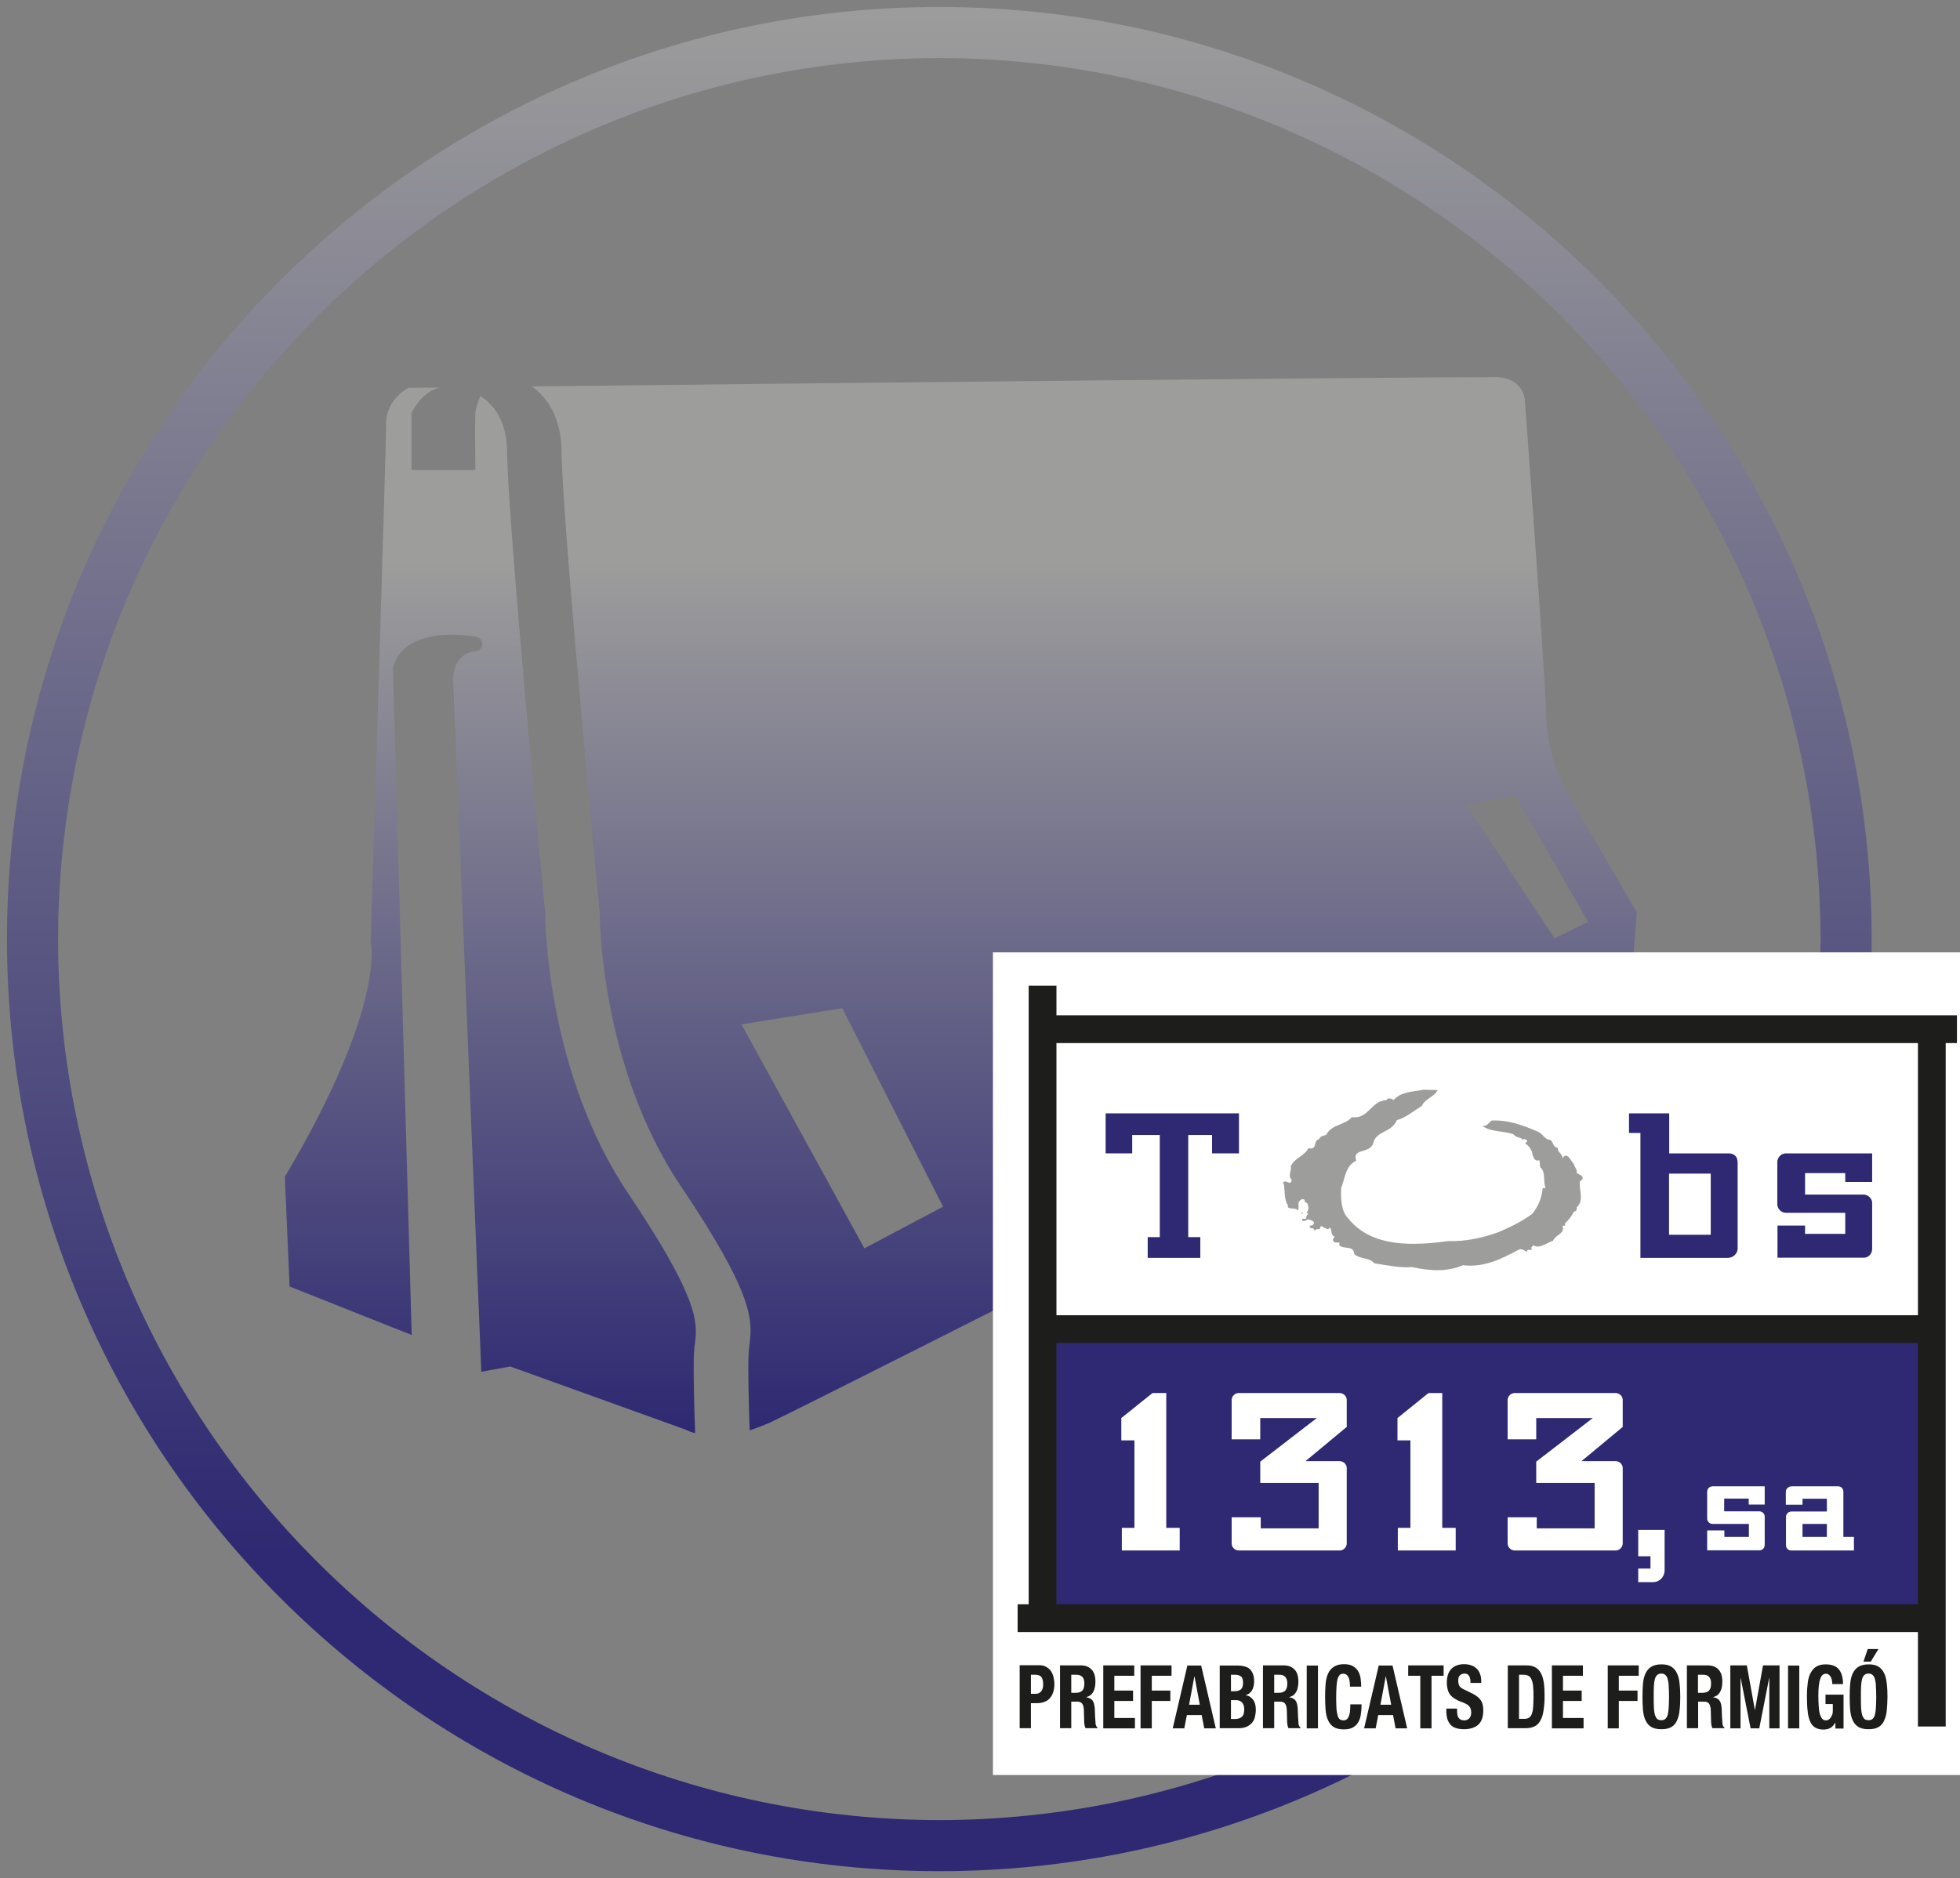
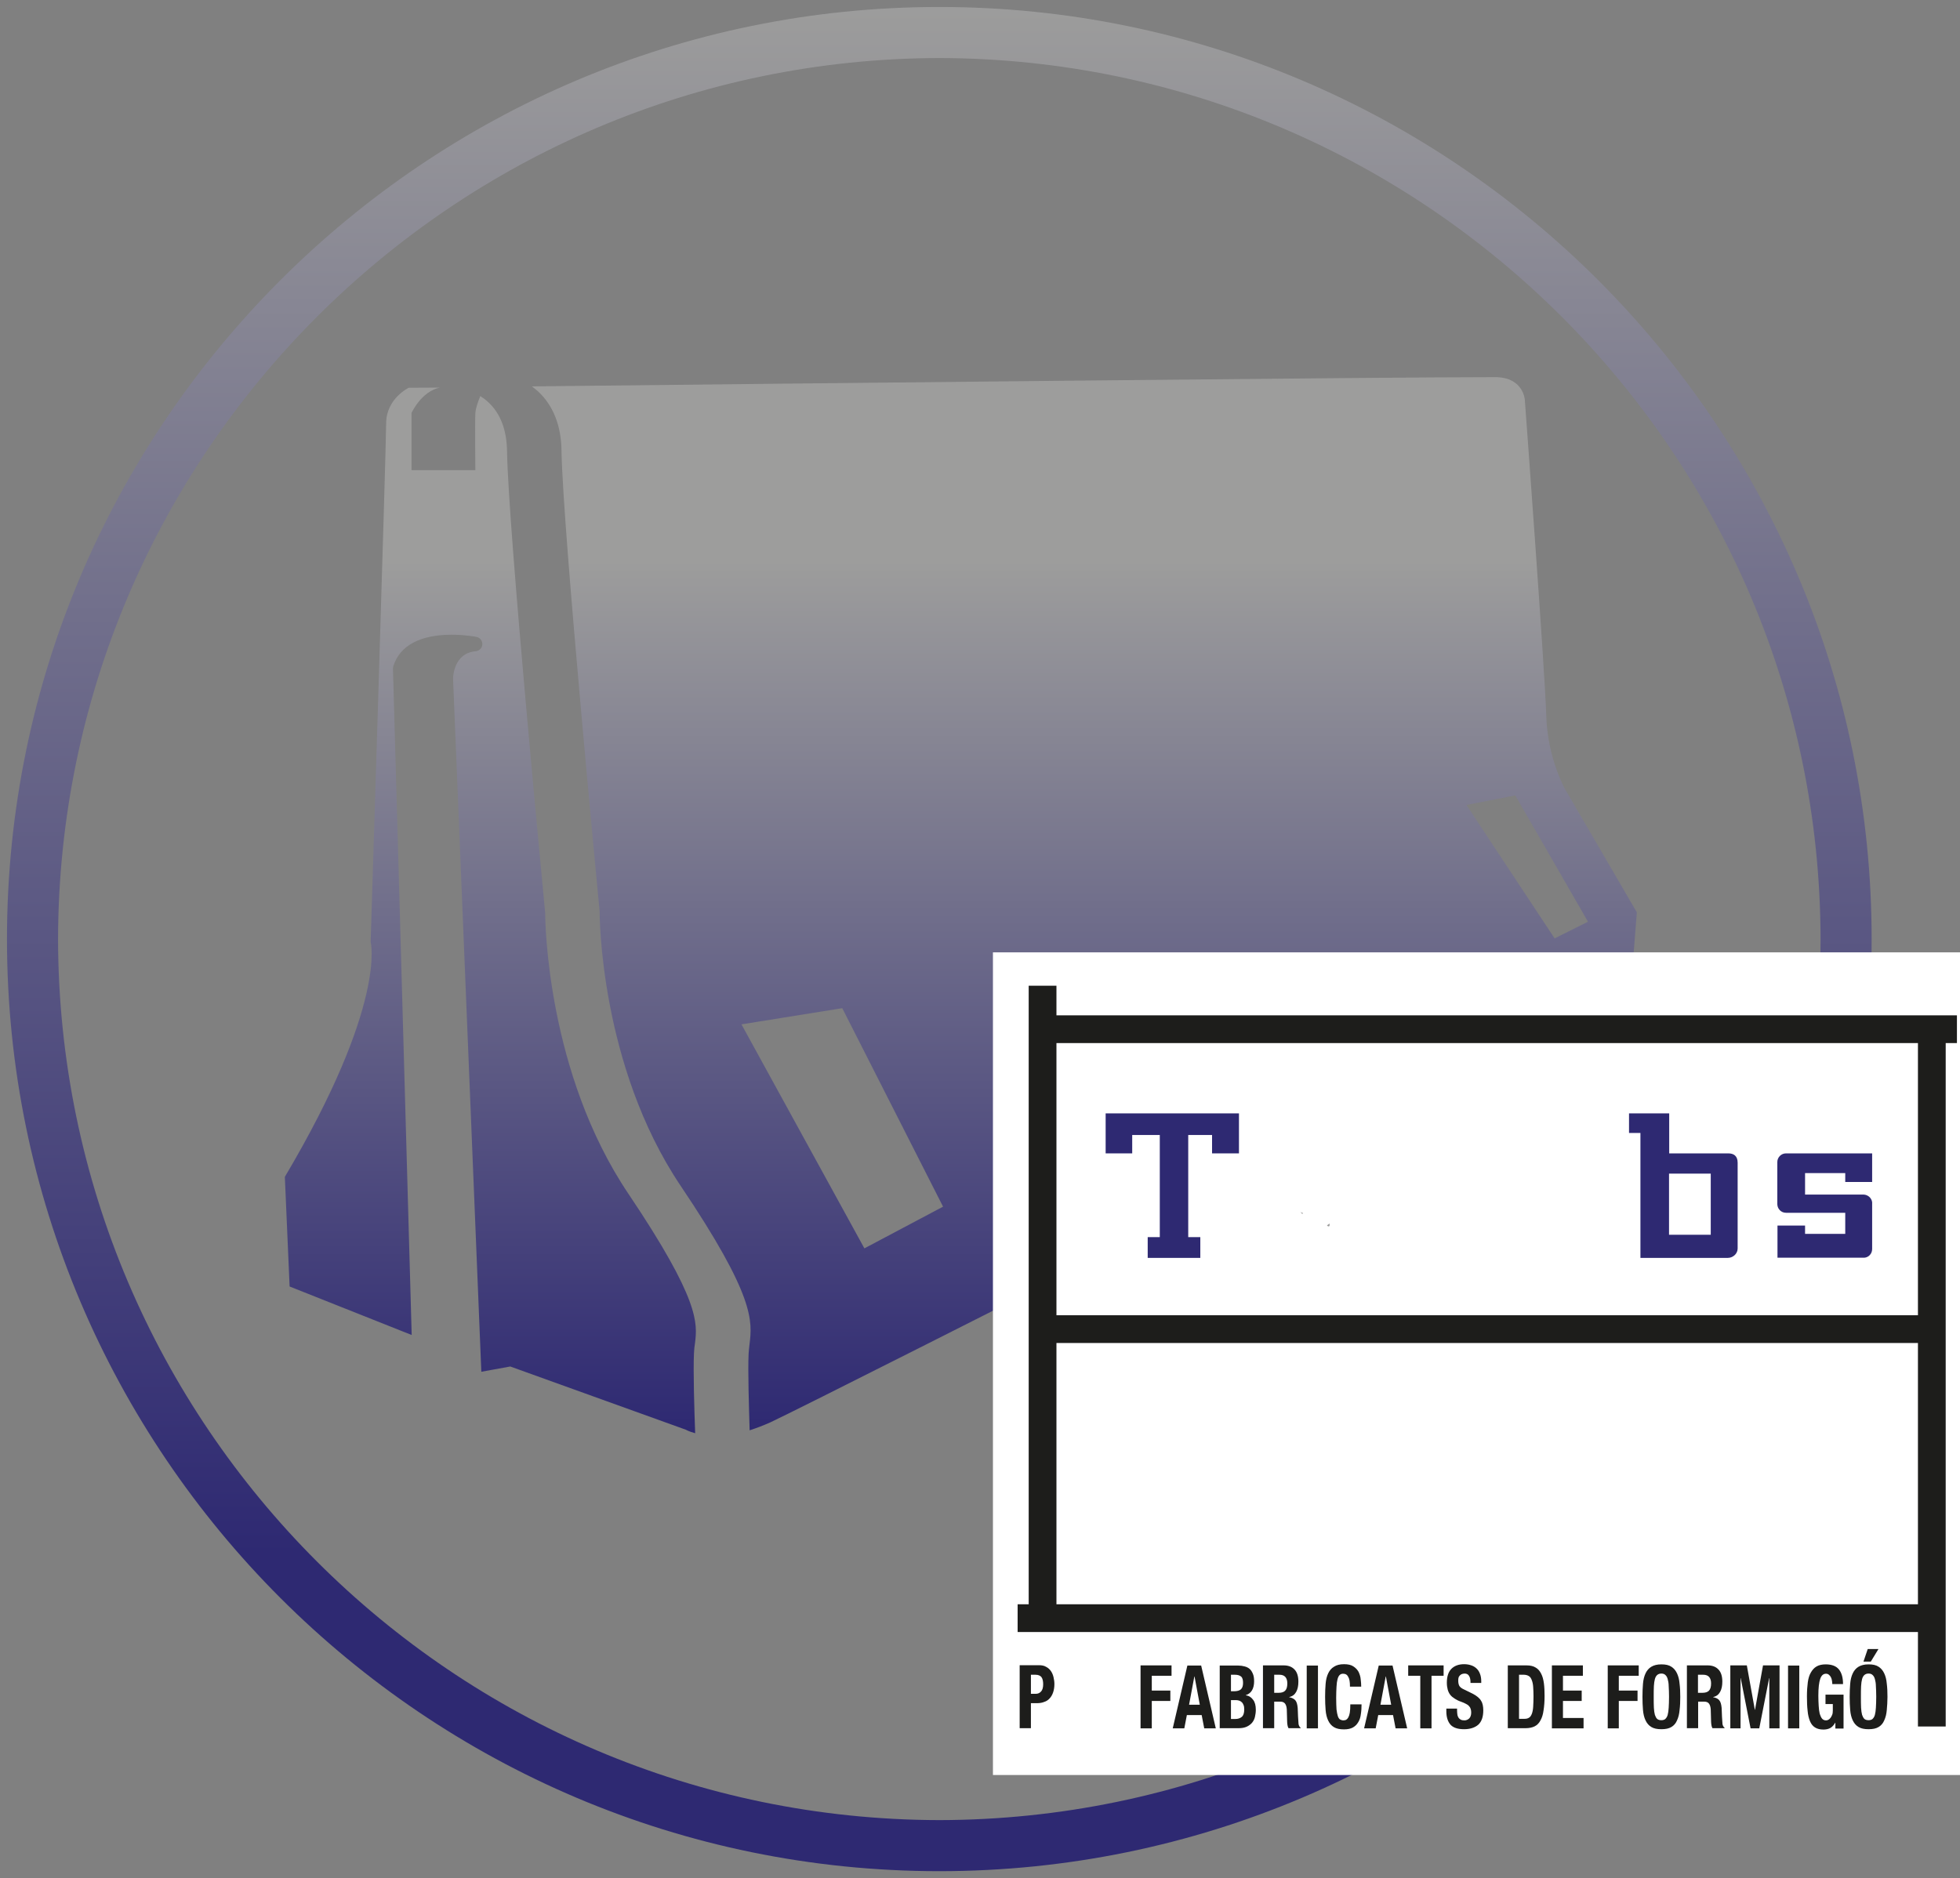
<svg xmlns="http://www.w3.org/2000/svg" xmlns:xlink="http://www.w3.org/1999/xlink" id="Capa_1" x="0px" y="0px" viewBox="0 0 115.12 110.34" style="enable-background:new 0 0 115.12 110.34;" xml:space="preserve">
  <rect x="0" y="0" width="115.12" height="110.34" fill="#808080" stroke="none" />
  <style type="text/css">			.st0{clip-path:url(#SVGID_00000175300160121913779190000004709363444537696925_);fill:url(#SVGID_00000165218408060460748030000014726891337947530661_);}			.st1{clip-path:url(#SVGID_00000113326602144091020340000016978620839979383187_);fill:url(#SVGID_00000151530498324941867660000016267578568327675826_);}	.st2{fill:#FFFFFF;}	.st3{fill:#2E2972;}	.st4{fill:none;stroke:#2E2972;stroke-width:0.034;stroke-miterlimit:3.864;}	.st5{clip-path:url(#SVGID_00000059291411915810157670000006167367920174722472_);fill:#2E2972;}	.st6{clip-path:url(#SVGID_00000080914268654214050970000005598955462540308153_);fill:#FFFFFF;}	.st7{clip-path:url(#SVGID_00000003823788612896678890000016208508601074465668_);fill:#FFFFFF;}	.st8{clip-path:url(#SVGID_00000003823788612896678890000016208508601074465668_);fill:#1D1D1B;}	.st9{fill:#1D1D1B;}	.st10{clip-path:url(#SVGID_00000080906628697732368550000016292946579454065844_);fill:#1D1D1B;}	.st11{clip-path:url(#SVGID_00000123438947045872929870000000973946971353763248_);fill:#1D1D1B;}	.st12{clip-path:url(#SVGID_00000138538186845566317260000005436523219127676045_);fill:#1D1D1B;}	.st13{clip-path:url(#SVGID_00000107547750540400853300000013651385667081541818_);fill:#1D1D1B;}	.st14{clip-path:url(#SVGID_00000176019120029323623830000002524072076302085259_);fill:#1D1D1B;}	.st15{clip-path:url(#SVGID_00000015342901979432000390000009063170404420648634_);fill:#9D9D9C;}	.st16{fill:#9D9D9C;}	.st17{clip-path:url(#SVGID_00000067936740938906239720000010436084043882674357_);fill:#9D9D9C;}</style>
  <g>
    <g>
      <defs>
        <path id="SVGID_1_" d="M24.01,22.78c0,0-1.33,0.63-1.33,2.1c0,1.47-0.91,30.46-0.91,30.46s0.98,3.64-5.04,13.8l0.28,6.44    l7.17,2.85l-1.1-39.15c0-0.05,0.01-0.09,0.02-0.14c0.38-1.21,1.57-1.85,3.43-1.85c0.8,0,1.43,0.12,1.46,0.13    c0.21,0.04,0.35,0.23,0.34,0.44c-0.01,0.21-0.18,0.38-0.39,0.4c-1.31,0.11-1.33,1.55-1.33,1.61l1.66,40.72l1.7-0.31l10.3,3.71    c0,0,0.19,0.11,0.56,0.21c-0.05-1.36-0.12-3.64-0.07-4.71c0.01-0.21,0.03-0.4,0.06-0.58c0.14-1.17,0.3-2.51-3.9-8.76    c-4.8-7.12-4.9-16.01-4.9-16.53c-0.11-1.17-2.17-22.56-2.24-27.12c-0.02-1.25-0.39-2.22-1.11-2.88c-0.15-0.14-0.3-0.25-0.46-0.35    c-0.13,0.32-0.27,0.7-0.29,0.99c-0.03,0.56,0,3.36,0,3.36h-3.75v-3.36c0,0,0.57-1.26,1.66-1.49    C24.66,22.78,24.01,22.78,24.01,22.78 M61.83,70.12l5.39-2.38v3.85l-5.39,2.45V70.12z M43.55,60.18l5.92-0.95l5.92,11.66    l-4.62,2.45L43.55,60.18z M84.66,59.8l3.99-1.76v2.85l-3.99,1.81V59.8z M86.13,47.29L89,46.73l4.27,7.42l-1.96,0.98L86.13,47.29z     M31.24,22.7c0.12,0.09,0.24,0.19,0.36,0.29c0.89,0.83,1.36,2,1.38,3.49c0.07,4.55,2.22,26.84,2.24,27.07l0,0.02v0.02    c0,0.09-0.01,8.99,4.76,16.08c4.38,6.51,4.21,7.94,4.04,9.33c-0.02,0.18-0.04,0.35-0.05,0.52c-0.05,0.99,0.02,3.15,0.06,4.51    c0.37-0.12,0.77-0.27,1.2-0.46c3.15-1.47,50.56-25.56,50.56-25.56l0.35-4.41l-4.2-7.21c0,0-1.05-1.82-1.12-4.34    c-0.07-2.52-1.26-18.56-1.26-18.56s-0.07-1.26-1.61-1.33c-0.07,0-0.29,0-0.63,0C82.07,22.15,46.71,22.53,31.24,22.7" />
      </defs>
      <clipPath id="SVGID_00000041978415117867379890000010100545193571402169_">
        <use xlink:href="#SVGID_1_" style="overflow:visible;" />
      </clipPath>
      <linearGradient id="SVGID_00000144309722528299535950000003118724349164586170_" gradientUnits="userSpaceOnUse" x1="-235.927" y1="351.466" x2="-234.927" y2="351.466" gradientTransform="matrix(0 -51.382 -51.382 0 18115.443 -12038.311)">
        <stop offset="0" style="stop-color:#2E2972" />
        <stop offset="1" style="stop-color:#9D9D9C" />
      </linearGradient>
      <rect x="16.73" y="22.15" style="clip-path:url(#SVGID_00000041978415117867379890000010100545193571402169_);fill:url(#SVGID_00000144309722528299535950000003118724349164586170_);" width="79.41" height="62.05" />
    </g>
    <g>
      <defs>
        <rect id="SVGID_00000125583703729865565160000002228215885781534640_" width="117.12" height="110.34" />
      </defs>
      <clipPath id="SVGID_00000047760556923836197530000008985328897045314711_">
        <use xlink:href="#SVGID_00000125583703729865565160000002228215885781534640_" style="overflow:visible;" />
      </clipPath>
      <linearGradient id="SVGID_00000166673441950946390910000004152855247983851443_" gradientUnits="userSpaceOnUse" x1="-238.016" y1="353.635" x2="-237.016" y2="353.635" gradientTransform="matrix(5.582760e-15 -91.174 -91.174 -5.582760e-15 32297.293 -21609.609)">
        <stop offset="0" style="stop-color:#2E2972" />
        <stop offset="1" style="stop-color:#9D9D9C" />
      </linearGradient>
      <path style="clip-path:url(#SVGID_00000047760556923836197530000008985328897045314711_);fill:url(#SVGID_00000166673441950946390910000004152855247983851443_);" d="   M55.17,108.43v-1.5c28.54-0.05,51.71-23.22,51.76-51.76C106.88,26.64,83.71,3.47,55.17,3.41C26.64,3.47,3.47,26.64,3.41,55.17   c0.05,28.53,23.22,51.71,51.76,51.76L55.17,108.43v1.5c-30.2,0-54.76-24.56-54.76-54.76l0,0c0-30.2,24.56-54.76,54.76-54.76   c30.2,0,54.76,24.56,54.76,54.76c0,30.2-24.56,54.76-54.76,54.76v0V108.43z" />
    </g>
    <rect x="58.32" y="55.95" class="st2" width="58.81" height="48.33" />
    <rect x="61.54" y="60.61" class="st2" width="52.26" height="34.69" />
-     <rect x="61.51" y="78.04" class="st3" width="51.9" height="17.08" />
    <rect x="61.51" y="78.04" class="st4" width="51.9" height="17.08" />
    <polygon class="st3" points="64.94,65.41 64.94,67.76 66.5,67.76 66.5,66.68 68.12,66.68 68.12,72.68 67.41,72.68 67.41,73.9   70.5,73.9 70.5,72.68 69.79,72.68 69.79,66.68 71.19,66.68 71.19,67.76 72.77,67.76 72.77,65.41  " />
    <g>
      <defs>
        <rect id="SVGID_00000095312313112146981610000008305245701542817210_" width="117.12" height="110.34" />
      </defs>
      <clipPath id="SVGID_00000054253520128694500400000008416151663440841356_">
        <use xlink:href="#SVGID_00000095312313112146981610000008305245701542817210_" style="overflow:visible;" />
      </clipPath>
      <path style="clip-path:url(#SVGID_00000054253520128694500400000008416151663440841356_);fill:#2E2972;" d="M95.68,65.41h2.36   v2.35h3.47c0.31,0,0.55,0.14,0.55,0.55v5.04c0,0.3-0.27,0.55-0.58,0.55h-5.13v-7.34h-0.67V65.41z M98.03,72.54h2.45v-3.59h-2.45   V72.54z" />
      <path style="clip-path:url(#SVGID_00000054253520128694500400000008416151663440841356_);fill:#2E2972;" d="M109.96,67.76v1.68   h-1.58v-0.52h-2.36v1.26h3.44c0.25,0.01,0.47,0.2,0.5,0.45v2.74v0.01c0,0.27-0.2,0.49-0.46,0.51l-0.27,0h-4.83v-1.89h1.62v0.49   h2.36v-1.24h-3.48c-0.28,0-0.5-0.22-0.51-0.5v-2.47v-0.01c0-0.28,0.23-0.51,0.51-0.51h0.01H109.96z" />
    </g>
    <polygon class="st2" points="65.86,83.31 65.86,84.62 66.63,84.62 66.63,89.76 65.89,89.76 65.89,91.09 69.29,91.09 69.29,89.76   68.5,89.76 68.5,81.84 67.69,81.84  " />
    <g>
      <defs>
        <rect id="SVGID_00000177465940989074325840000009248153402216262801_" width="117.12" height="110.34" />
      </defs>
      <clipPath id="SVGID_00000124851717769950870480000017658928829785261494_">
        <use xlink:href="#SVGID_00000177465940989074325840000009248153402216262801_" style="overflow:visible;" />
      </clipPath>
      <path style="clip-path:url(#SVGID_00000124851717769950870480000017658928829785261494_);fill:#FFFFFF;" d="M72.75,91.09   c-0.23-0.01-0.41-0.19-0.41-0.42c0-0.02,0-0.04,0-0.05v-1.48h1.71v0.65h3.4v-2.67h-3.43v-1.25l3.32-2.56h-3.32v1.25h-1.68v-2.35   c0.03-0.2,0.19-0.36,0.4-0.37h5.93c0.23,0,0.42,0.17,0.43,0.39v1.6l-2.42,2.01h1.99c0.23,0,0.42,0.17,0.43,0.39v4.41l0,0.03   c0,0.23-0.19,0.42-0.42,0.42h-0.01H72.75z" />
    </g>
    <polygon class="st2" points="82.08,83.31 82.08,84.62 82.84,84.62 82.84,89.76 82.1,89.76 82.1,91.09 85.5,91.09 85.5,89.76   84.71,89.76 84.71,81.84 83.9,81.84  " />
    <g>
      <defs>
        <rect id="SVGID_00000115476843877203045380000014191038878006509485_" width="117.12" height="110.34" />
      </defs>
      <clipPath id="SVGID_00000168095021478796181400000001385579671169133722_">
        <use xlink:href="#SVGID_00000115476843877203045380000014191038878006509485_" style="overflow:visible;" />
      </clipPath>
      <path style="clip-path:url(#SVGID_00000168095021478796181400000001385579671169133722_);fill:#FFFFFF;" d="M88.96,91.09   c-0.23-0.01-0.41-0.19-0.41-0.42c0-0.02,0-0.04,0-0.05v-1.48h1.71v0.65h3.4v-2.67h-3.43v-1.25l3.32-2.56h-3.32v1.25h-1.68v-2.35   c0.03-0.2,0.19-0.36,0.4-0.37h5.93c0.23,0,0.42,0.17,0.43,0.39v1.6l-2.42,2.01h1.99c0.23,0,0.42,0.17,0.43,0.39l0,4.41l0,0.03   c0,0.23-0.19,0.42-0.42,0.42h-0.01H88.96z" />
      <path style="clip-path:url(#SVGID_00000168095021478796181400000001385579671169133722_);fill:#FFFFFF;" d="M96.22,92.95v-0.8   h0.72v-0.72h-0.72v-1.55h1.55v2.41c-0.02,0.37-0.31,0.66-0.68,0.66H96.22z" />
-       <path style="clip-path:url(#SVGID_00000168095021478796181400000001385579671169133722_);fill:#FFFFFF;" d="M100.27,91.09v-1.18   h1.01v0.38h1.44v-0.76h-2.15c-0.16-0.01-0.3-0.14-0.3-0.31v-1.58c0-0.18,0.13-0.31,0.3-0.32h3.08v1.07h-0.94v-0.35h-1.44v0.75   h2.06c0.18,0,0.32,0.14,0.32,0.31v0.01v1.67c-0.01,0.17-0.14,0.3-0.31,0.3h-0.01H100.27z" />
      <path style="clip-path:url(#SVGID_00000168095021478796181400000001385579671169133722_);fill:#FFFFFF;" d="M108.89,90.29v0.8   h-3.68c-0.17,0-0.31-0.13-0.31-0.3v-1.68c0-0.17,0.15-0.31,0.32-0.31h2.08v-0.75h-1.43v0.35h-0.98v-0.74v-0.02   c0-0.18,0.16-0.31,0.33-0.32h2.75c0.18,0.01,0.3,0.14,0.3,0.32v2.65H108.89z M107.3,89.53h-1.43v0.76h1.43V89.53z" />
-       <path style="clip-path:url(#SVGID_00000168095021478796181400000001385579671169133722_);fill:#1D1D1B;" d="M59.89,97.84v3.69   h0.66v-1.47h0.35c0.15,0,0.3-0.02,0.42-0.07c0.13-0.04,0.24-0.11,0.32-0.2c0.09-0.09,0.16-0.21,0.21-0.35   c0.05-0.14,0.08-0.31,0.08-0.5c0-0.14-0.02-0.27-0.05-0.4c-0.03-0.14-0.08-0.25-0.15-0.36c-0.07-0.1-0.16-0.19-0.28-0.25   c-0.11-0.07-0.25-0.1-0.42-0.1H59.89z M60.55,99.51v-1.12h0.27c0.16,0,0.28,0.05,0.35,0.14c0.07,0.1,0.1,0.24,0.1,0.42   c0,0.19-0.04,0.33-0.12,0.42c-0.08,0.09-0.18,0.14-0.31,0.14H60.55z" />
-       <path style="clip-path:url(#SVGID_00000168095021478796181400000001385579671169133722_);fill:#1D1D1B;" d="M62.92,99.46v-1.07   h0.31c0.3,0,0.46,0.17,0.46,0.51c0,0.2-0.04,0.34-0.13,0.43c-0.08,0.08-0.21,0.12-0.36,0.12H62.92z M62.26,97.84v3.69h0.66v-1.56   h0.35c0.14,0,0.23,0.04,0.29,0.12c0.06,0.08,0.09,0.2,0.1,0.34l0.02,0.71c0,0.07,0.01,0.14,0.02,0.21   c0.01,0.07,0.03,0.12,0.06,0.18h0.71v-0.03c-0.06-0.04-0.1-0.11-0.12-0.21c-0.01-0.1-0.02-0.25-0.03-0.45   c0-0.1-0.01-0.19-0.01-0.27c0-0.08-0.01-0.16-0.01-0.23c-0.02-0.21-0.07-0.36-0.14-0.45c-0.08-0.09-0.2-0.15-0.36-0.18v-0.01   c0.19-0.04,0.32-0.14,0.41-0.3c0.09-0.16,0.13-0.36,0.13-0.61c0-0.32-0.08-0.56-0.23-0.71c-0.15-0.16-0.36-0.24-0.64-0.24H62.26z" />
+       <path style="clip-path:url(#SVGID_00000168095021478796181400000001385579671169133722_);fill:#1D1D1B;" d="M59.89,97.84v3.69   h0.66v-1.47h0.35c0.15,0,0.3-0.02,0.42-0.07c0.13-0.04,0.24-0.11,0.32-0.2c0.09-0.09,0.16-0.21,0.21-0.35   c0.05-0.14,0.08-0.31,0.08-0.5c0-0.14-0.02-0.27-0.05-0.4c-0.03-0.14-0.08-0.25-0.15-0.36c-0.07-0.1-0.16-0.19-0.28-0.25   c-0.11-0.07-0.25-0.1-0.42-0.1H59.89M60.55,99.51v-1.12h0.27c0.16,0,0.28,0.05,0.35,0.14c0.07,0.1,0.1,0.24,0.1,0.42   c0,0.19-0.04,0.33-0.12,0.42c-0.08,0.09-0.18,0.14-0.31,0.14H60.55z" />
    </g>
-     <polygon class="st9" points="66.62,97.84 64.8,97.84 64.8,101.54 66.66,101.54 66.66,100.93 65.45,100.93 65.45,99.93 66.55,99.93   66.55,99.32 65.45,99.32 65.45,98.45 66.62,98.45  " />
    <polygon class="st9" points="66.99,97.84 66.99,101.54 67.65,101.54 67.65,99.93 68.74,99.93 68.74,99.32 67.65,99.32 67.65,98.45   68.81,98.45 68.81,97.84  " />
    <path class="st9" d="M70.55,97.85l0.86,3.69h-0.68l-0.15-0.78h-0.87l-0.15,0.78h-0.68l0.86-3.69H70.55z M70.47,100.15l-0.31-1.66  h-0.01l-0.31,1.66H70.47z" />
    <g>
      <defs>
        <rect id="SVGID_00000173872769813954901870000002579876092211046558_" width="117.12" height="110.34" />
      </defs>
      <clipPath id="SVGID_00000123428287326621154260000015696990890476958864_">
        <use xlink:href="#SVGID_00000173872769813954901870000002579876092211046558_" style="overflow:visible;" />
      </clipPath>
      <path style="clip-path:url(#SVGID_00000123428287326621154260000015696990890476958864_);fill:#1D1D1B;" d="M71.64,97.84v3.69   h1.11c0.19,0,0.35-0.03,0.48-0.09c0.13-0.06,0.23-0.14,0.31-0.23c0.08-0.1,0.14-0.21,0.17-0.35c0.03-0.13,0.05-0.27,0.05-0.41   c0-0.25-0.05-0.45-0.16-0.59c-0.11-0.15-0.25-0.24-0.43-0.26v-0.01c0.16-0.05,0.29-0.15,0.37-0.29c0.08-0.14,0.12-0.32,0.12-0.52   c0-0.18-0.02-0.32-0.07-0.44c-0.05-0.12-0.11-0.22-0.19-0.29c-0.08-0.07-0.18-0.12-0.3-0.15c-0.11-0.03-0.24-0.05-0.37-0.05H71.64   z M72.3,99.36v-0.97h0.24c0.16,0,0.28,0.04,0.36,0.11c0.08,0.07,0.11,0.2,0.11,0.37s-0.04,0.3-0.13,0.38   c-0.08,0.07-0.22,0.11-0.4,0.11H72.3z M72.3,100.99v-1.11h0.28c0.07,0,0.14,0.01,0.2,0.03c0.06,0.02,0.11,0.05,0.15,0.09   c0.05,0.04,0.08,0.1,0.11,0.17c0.03,0.07,0.04,0.16,0.04,0.26c0,0.21-0.05,0.36-0.15,0.44c-0.1,0.08-0.22,0.12-0.38,0.12H72.3z" />
      <path style="clip-path:url(#SVGID_00000123428287326621154260000015696990890476958864_);fill:#1D1D1B;" d="M74.84,99.46v-1.07   h0.31c0.3,0,0.46,0.17,0.46,0.51c0,0.2-0.04,0.34-0.13,0.43c-0.08,0.08-0.21,0.12-0.36,0.12H74.84z M74.18,97.84v3.69h0.66v-1.56   h0.35c0.14,0,0.23,0.04,0.29,0.12c0.06,0.08,0.09,0.2,0.1,0.34l0.02,0.71c0,0.07,0.01,0.14,0.02,0.21   c0.01,0.07,0.03,0.12,0.06,0.18h0.71v-0.03c-0.06-0.04-0.1-0.11-0.12-0.21c-0.01-0.1-0.02-0.25-0.03-0.45   c0-0.1-0.01-0.19-0.01-0.27c0-0.08-0.01-0.16-0.01-0.23c-0.02-0.21-0.06-0.36-0.14-0.45c-0.08-0.09-0.2-0.15-0.36-0.18v-0.01   c0.19-0.04,0.32-0.14,0.41-0.3c0.09-0.16,0.13-0.36,0.13-0.61c0-0.32-0.08-0.56-0.23-0.71c-0.15-0.16-0.36-0.24-0.64-0.24H74.18z" />
    </g>
    <rect x="76.75" y="97.85" class="st9" width="0.66" height="3.69" />
    <g>
      <defs>
        <rect id="SVGID_00000041985868602458311210000015840620317848581255_" width="117.12" height="110.34" />
      </defs>
      <clipPath id="SVGID_00000178169342908329071550000007187342348825108902_">
        <use xlink:href="#SVGID_00000041985868602458311210000015840620317848581255_" style="overflow:visible;" />
      </clipPath>
      <path style="clip-path:url(#SVGID_00000178169342908329071550000007187342348825108902_);fill:#1D1D1B;" d="M79.29,99.09h0.66   c0-0.13-0.01-0.28-0.03-0.43c-0.01-0.15-0.06-0.3-0.12-0.43c-0.07-0.13-0.17-0.24-0.31-0.33c-0.13-0.09-0.32-0.13-0.55-0.13   c-0.25,0-0.44,0.05-0.59,0.15c-0.15,0.09-0.26,0.22-0.34,0.39c-0.08,0.17-0.13,0.37-0.15,0.61c-0.02,0.23-0.03,0.49-0.03,0.77   c0,0.28,0.01,0.54,0.03,0.78c0.02,0.24,0.07,0.44,0.15,0.61c0.08,0.17,0.19,0.3,0.34,0.39c0.15,0.09,0.34,0.13,0.59,0.13   c0.22,0,0.39-0.04,0.52-0.11c0.14-0.08,0.24-0.18,0.32-0.32c0.08-0.13,0.13-0.29,0.15-0.47c0.03-0.18,0.04-0.37,0.04-0.57h-0.66   c0,0.2-0.01,0.36-0.03,0.49c-0.02,0.12-0.05,0.21-0.09,0.28c-0.04,0.07-0.08,0.11-0.13,0.14c-0.05,0.02-0.1,0.03-0.16,0.03   c-0.07,0-0.13-0.02-0.19-0.05c-0.05-0.03-0.1-0.1-0.13-0.19c-0.03-0.1-0.06-0.23-0.08-0.4c-0.01-0.17-0.02-0.4-0.02-0.68   c0-0.26,0.01-0.48,0.02-0.66c0.01-0.18,0.03-0.33,0.06-0.44c0.03-0.11,0.07-0.19,0.12-0.24c0.05-0.05,0.12-0.08,0.2-0.08   c0.15,0,0.25,0.06,0.31,0.19C79.26,98.63,79.29,98.82,79.29,99.09" />
    </g>
    <path class="st9" d="M81.79,97.85l0.86,3.69h-0.68l-0.15-0.78h-0.87l-0.15,0.78h-0.68l0.86-3.69H81.79z M81.71,100.15l-0.31-1.66  h-0.01l-0.31,1.66H81.71z" />
    <polygon class="st9" points="84.79,97.84 82.71,97.84 82.71,98.45 83.42,98.45 83.42,101.54 84.08,101.54 84.08,98.45 84.79,98.45    " />
    <g>
      <defs>
        <rect id="SVGID_00000065763334310767098930000002727828586407365036_" width="117.12" height="110.34" />
      </defs>
      <clipPath id="SVGID_00000045599063548511841400000013691016218192875155_">
        <use xlink:href="#SVGID_00000065763334310767098930000002727828586407365036_" style="overflow:visible;" />
      </clipPath>
      <path style="clip-path:url(#SVGID_00000045599063548511841400000013691016218192875155_);fill:#1D1D1B;" d="M85.61,100.38h-0.66   v0.15c0,0.34,0.08,0.6,0.24,0.79c0.16,0.18,0.43,0.27,0.8,0.27c0.35,0,0.63-0.09,0.83-0.26c0.2-0.18,0.3-0.46,0.3-0.85   c0-0.11-0.01-0.22-0.03-0.31c-0.02-0.09-0.05-0.18-0.1-0.25c-0.04-0.08-0.11-0.15-0.19-0.22c-0.08-0.07-0.18-0.13-0.31-0.2   l-0.51-0.25c-0.14-0.06-0.23-0.14-0.27-0.21c-0.04-0.08-0.06-0.18-0.06-0.29c0-0.06,0-0.11,0.01-0.16   c0.01-0.05,0.03-0.1,0.06-0.13c0.03-0.04,0.07-0.07,0.12-0.1c0.05-0.02,0.11-0.04,0.18-0.04c0.13,0,0.22,0.05,0.27,0.15   c0.06,0.09,0.08,0.23,0.08,0.4h0.63v-0.1c0-0.18-0.03-0.33-0.08-0.45c-0.05-0.13-0.12-0.23-0.21-0.31   c-0.09-0.08-0.19-0.14-0.32-0.18c-0.12-0.04-0.25-0.06-0.4-0.06c-0.31,0-0.56,0.09-0.74,0.27c-0.18,0.18-0.27,0.45-0.27,0.82   c0,0.15,0.02,0.29,0.05,0.4c0.03,0.11,0.08,0.22,0.15,0.31c0.07,0.09,0.16,0.16,0.27,0.23c0.11,0.07,0.23,0.13,0.38,0.18   c0.11,0.04,0.2,0.08,0.27,0.12c0.08,0.04,0.14,0.08,0.18,0.13c0.05,0.05,0.08,0.1,0.1,0.17c0.02,0.06,0.03,0.13,0.03,0.21   c0,0.15-0.04,0.27-0.12,0.35c-0.08,0.07-0.17,0.11-0.27,0.11c-0.09,0-0.16-0.01-0.22-0.04c-0.06-0.03-0.1-0.07-0.13-0.11   c-0.03-0.05-0.06-0.11-0.07-0.18c-0.01-0.07-0.02-0.15-0.02-0.24V100.38z" />
      <path style="clip-path:url(#SVGID_00000045599063548511841400000013691016218192875155_);fill:#1D1D1B;" d="M88.56,97.84v3.69   h1.04c0.22,0,0.4-0.04,0.54-0.11c0.14-0.07,0.26-0.19,0.34-0.35c0.09-0.16,0.15-0.35,0.18-0.59c0.04-0.24,0.06-0.52,0.06-0.85   c0-0.27-0.01-0.52-0.04-0.74c-0.03-0.22-0.08-0.41-0.16-0.56c-0.08-0.16-0.18-0.28-0.32-0.36c-0.14-0.09-0.32-0.13-0.55-0.13   H88.56z M89.22,100.99v-2.6h0.28c0.12,0,0.22,0.03,0.3,0.08c0.08,0.05,0.13,0.13,0.17,0.24c0.04,0.1,0.07,0.23,0.08,0.39   c0.01,0.16,0.02,0.34,0.02,0.55c0,0.25-0.01,0.46-0.02,0.63c-0.01,0.17-0.04,0.31-0.08,0.41c-0.04,0.1-0.09,0.18-0.16,0.22   c-0.07,0.05-0.16,0.07-0.28,0.07H89.22z" />
    </g>
    <polygon class="st9" points="92.97,97.84 91.15,97.84 91.15,101.54 93.01,101.54 93.01,100.93 91.8,100.93 91.8,99.93 92.9,99.93   92.9,99.32 91.8,99.32 91.8,98.45 92.97,98.45  " />
    <polygon class="st9" points="94.43,97.84 94.43,101.54 95.08,101.54 95.08,99.93 96.18,99.93 96.18,99.32 95.08,99.32 95.08,98.45   96.25,98.45 96.25,97.84  " />
    <g>
      <defs>
        <rect id="SVGID_00000027567680839229112520000015992934306583960983_" width="117.12" height="110.34" />
      </defs>
      <clipPath id="SVGID_00000140729482987240766050000000836859161195774598_">
        <use xlink:href="#SVGID_00000027567680839229112520000015992934306583960983_" style="overflow:visible;" />
      </clipPath>
      <path style="clip-path:url(#SVGID_00000140729482987240766050000000836859161195774598_);fill:#1D1D1B;" d="M96.47,99.69   c0,0.28,0.01,0.54,0.03,0.77c0.02,0.24,0.07,0.44,0.15,0.61c0.08,0.17,0.19,0.3,0.34,0.39c0.15,0.09,0.34,0.13,0.59,0.13   c0.25,0,0.44-0.04,0.59-0.13c0.15-0.09,0.26-0.22,0.33-0.39c0.08-0.17,0.13-0.37,0.15-0.61c0.03-0.23,0.04-0.49,0.04-0.77   c0-0.28-0.01-0.54-0.04-0.77c-0.02-0.24-0.07-0.44-0.15-0.61c-0.08-0.17-0.19-0.3-0.33-0.39c-0.15-0.1-0.34-0.14-0.59-0.14   c-0.25,0-0.44,0.05-0.59,0.14c-0.15,0.09-0.26,0.22-0.34,0.39c-0.08,0.17-0.13,0.37-0.15,0.61   C96.48,99.15,96.47,99.41,96.47,99.69 M97.13,99.69c0-0.25,0-0.46,0.01-0.63c0.01-0.17,0.03-0.31,0.06-0.42   c0.03-0.11,0.08-0.19,0.14-0.24c0.06-0.05,0.14-0.08,0.24-0.08c0.1,0,0.18,0.03,0.23,0.08c0.06,0.05,0.11,0.13,0.14,0.24   c0.03,0.11,0.06,0.25,0.06,0.42c0.01,0.17,0.02,0.38,0.02,0.63c0,0.25-0.01,0.46-0.02,0.64c-0.01,0.17-0.03,0.31-0.06,0.42   c-0.03,0.11-0.08,0.18-0.14,0.24c-0.06,0.05-0.14,0.07-0.23,0.07c-0.1,0-0.18-0.02-0.24-0.07c-0.06-0.05-0.1-0.13-0.14-0.24   c-0.03-0.11-0.05-0.25-0.06-0.42C97.13,100.15,97.13,99.94,97.13,99.69" />
      <path style="clip-path:url(#SVGID_00000140729482987240766050000000836859161195774598_);fill:#1D1D1B;" d="M99.73,99.46v-1.07   h0.31c0.3,0,0.46,0.17,0.46,0.51c0,0.2-0.04,0.34-0.13,0.43c-0.08,0.08-0.21,0.12-0.36,0.12H99.73z M99.08,97.84v3.69h0.66v-1.56   h0.35c0.14,0,0.23,0.04,0.29,0.12c0.06,0.08,0.09,0.2,0.1,0.34l0.02,0.71c0,0.07,0.01,0.14,0.02,0.21   c0.01,0.07,0.03,0.12,0.06,0.18h0.71v-0.03c-0.06-0.04-0.1-0.11-0.12-0.21c-0.01-0.1-0.02-0.25-0.03-0.45   c0-0.1-0.01-0.19-0.01-0.27c0-0.08-0.01-0.16-0.01-0.23c-0.02-0.21-0.06-0.36-0.14-0.45c-0.07-0.09-0.19-0.15-0.36-0.18v-0.01   c0.19-0.04,0.32-0.14,0.41-0.3c0.09-0.16,0.13-0.36,0.13-0.61c0-0.32-0.08-0.56-0.23-0.71c-0.15-0.16-0.36-0.24-0.64-0.24H99.08z" />
    </g>
    <polygon class="st9" points="101.63,97.84 101.63,101.54 102.23,101.54 102.23,98.59 102.24,98.59 102.82,101.54 103.33,101.54   103.91,98.59 103.92,98.59 103.92,101.54 104.52,101.54 104.52,97.84 103.55,97.84 103.08,100.45 103.07,100.45 102.6,97.84  " />
    <rect x="105.02" y="97.85" class="st9" width="0.66" height="3.69" />
    <g>
      <defs>
        <rect id="SVGID_00000048491908677644547120000010203299638290157462_" width="117.12" height="110.34" />
      </defs>
      <clipPath id="SVGID_00000163052272058234787480000016660865142029973920_">
        <use xlink:href="#SVGID_00000048491908677644547120000010203299638290157462_" style="overflow:visible;" />
      </clipPath>
      <path style="clip-path:url(#SVGID_00000163052272058234787480000016660865142029973920_);fill:#1D1D1B;" d="M107.62,98.94h0.63   c0-0.38-0.08-0.66-0.24-0.86c-0.16-0.2-0.42-0.3-0.78-0.3c-0.21,0-0.39,0.04-0.53,0.12s-0.25,0.2-0.34,0.36   c-0.09,0.15-0.15,0.35-0.18,0.58c-0.03,0.23-0.05,0.51-0.05,0.82c0,0.32,0.01,0.6,0.04,0.85c0.02,0.24,0.07,0.44,0.14,0.61   c0.07,0.17,0.17,0.29,0.3,0.37c0.13,0.08,0.29,0.12,0.49,0.12c0.15,0,0.29-0.03,0.4-0.09c0.11-0.06,0.21-0.17,0.29-0.31h0.01v0.34   h0.48v-1.99h-1.06v0.55h0.43v0.38c0,0.1-0.01,0.19-0.04,0.26c-0.03,0.07-0.06,0.13-0.1,0.18c-0.04,0.05-0.08,0.08-0.13,0.11   c-0.04,0.02-0.09,0.03-0.13,0.03c-0.09,0-0.17-0.03-0.23-0.1c-0.06-0.07-0.1-0.17-0.14-0.29c-0.03-0.13-0.05-0.28-0.06-0.46   c-0.01-0.18-0.02-0.38-0.02-0.6c0-0.46,0.04-0.79,0.11-0.99c0.07-0.2,0.18-0.3,0.34-0.3c0.07,0,0.12,0.02,0.17,0.06   c0.05,0.04,0.09,0.09,0.12,0.15c0.03,0.06,0.05,0.12,0.06,0.2C107.61,98.8,107.62,98.87,107.62,98.94" />
      <path style="clip-path:url(#SVGID_00000163052272058234787480000016660865142029973920_);fill:#1D1D1B;" d="M108.64,99.69   c0,0.28,0.01,0.54,0.03,0.77c0.02,0.24,0.07,0.44,0.15,0.61c0.08,0.17,0.19,0.3,0.34,0.39c0.15,0.09,0.34,0.13,0.59,0.13   s0.44-0.04,0.59-0.13c0.15-0.09,0.26-0.22,0.33-0.39c0.08-0.17,0.13-0.37,0.15-0.61c0.02-0.23,0.04-0.49,0.04-0.77   c0-0.28-0.01-0.54-0.04-0.77c-0.02-0.24-0.07-0.44-0.15-0.61c-0.08-0.17-0.19-0.3-0.33-0.39c-0.15-0.1-0.34-0.14-0.59-0.14   s-0.44,0.05-0.59,0.14c-0.15,0.09-0.26,0.22-0.34,0.39c-0.08,0.17-0.13,0.37-0.15,0.61C108.65,99.15,108.64,99.41,108.64,99.69    M109.3,99.69c0-0.25,0-0.46,0.01-0.63c0.01-0.17,0.03-0.31,0.06-0.42c0.03-0.11,0.08-0.19,0.14-0.24   c0.06-0.05,0.14-0.08,0.24-0.08s0.18,0.03,0.23,0.08c0.06,0.05,0.11,0.13,0.14,0.24c0.03,0.11,0.06,0.25,0.06,0.42   c0.01,0.17,0.02,0.38,0.02,0.63c0,0.25-0.01,0.46-0.02,0.64c-0.01,0.17-0.03,0.31-0.06,0.42c-0.03,0.11-0.08,0.18-0.14,0.24   c-0.06,0.05-0.14,0.07-0.23,0.07s-0.18-0.02-0.24-0.07c-0.06-0.05-0.1-0.13-0.14-0.24c-0.03-0.11-0.05-0.25-0.06-0.42   C109.3,100.15,109.3,99.94,109.3,99.69 M109.7,96.88l-0.25,0.74h0.43l0.45-0.74H109.7z" />
    </g>
    <path class="st9" d="M60.42,57.91h1.63v37.32h-1.63V57.91z M112.65,59.98h1.63v41.45h-1.63V59.98z M114.93,61.28H61.3v-1.63h53.64  V61.28z M113.41,95.88H59.77v-1.63h53.64V95.88z M113.74,78.9H61.3v-1.63h52.44V78.9z" />
    <g>
      <defs>
-         <rect id="SVGID_00000009584392611810133510000002804141849782398616_" width="117.12" height="110.34" />
-       </defs>
+         </defs>
      <clipPath id="SVGID_00000096760946694965675630000015947916347733033619_">
        <use xlink:href="#SVGID_00000009584392611810133510000002804141849782398616_" style="overflow:visible;" />
      </clipPath>
      <path style="clip-path:url(#SVGID_00000096760946694965675630000015947916347733033619_);fill:#9D9D9C;" d="M84.44,64.04   c-0.2,0.41-0.76,0.52-0.93,0.93c-0.48,0.3-0.97,0.71-1.47,0.84c-0.3,0.74-1.23,0.63-1.38,1.34c-0.17,0.65-1.28,0.28-1,1.04   C79,68.5,79,69.26,78.77,69.8c-0.02,0.61,0,1.36,0.41,1.77c1.41,1.78,3.94,1.6,5.93,1.34c0.93,0.04,1.99-0.19,2.9-0.52   c0.69-0.3,1.36-0.61,1.99-1.08c0.33-0.43,0.54-0.84,0.61-1.51c0.06,0,0.13,0.02,0.17-0.04c-0.17-0.3,0.04-0.91-0.32-1.19   l-0.04-0.41c-0.26,0.09-0.35-0.13-0.41-0.32c0-0.22-0.19-0.52-0.43-0.67l0.11-0.11c0.02-0.13-0.13-0.11-0.19-0.15   c-0.07,0.02-0.07,0.11-0.07,0.15c0.04-0.3-0.39-0.17-0.52-0.41c-0.58-0.24-1.34-0.11-1.86-0.52c0.26,0.09,0.39-0.17,0.56-0.3   c1.02-0.04,1.84,0.28,2.75,0.67c0.26,0.11,0.39,0.48,0.69,0.46c0.22,0.17,0.15,0.43,0.45,0.48c-0.04,0.26,0.32,0.37,0.26,0.63   c0.28-0.48,0.52,0.17,0.67,0.3c0.04,0.19,0.24,0.37,0.17,0.52c0.11,0.13,0.41,0.15,0.35,0.37l-0.15,0.15   c-0.09,0.48,0.28,1.08-0.19,1.52c0.02,0.15-0.02,0.22-0.17,0.26c-0.09,0.19-0.3,0.5-0.52,0.67v0.15h-0.15   c0.17,0.48-0.39,0.5-0.56,0.89c-0.35,0.09-0.78,0.5-1.15,0.26c-0.04,0.06-0.15,0.11-0.11,0.22L90,73.4   c-0.11,0.11-0.3-0.09-0.32,0.15c-0.13-0.07-0.33-0.24-0.52-0.11c-0.97,0.52-2.01,1.04-3.23,0.89c-0.97,0.41-1.97,0.33-3.01,0.11   c-0.65,0.06-1.47-0.11-2.19-0.22c-0.37-0.39-0.87-0.22-1.19-0.56c-0.04-0.54-0.65-0.22-0.89-0.52c0.13-0.3-0.26,0-0.35-0.26   c-0.04-0.09,0.04-0.15,0.09-0.22c-0.3-0.15-0.09-0.35-0.3-0.56c0,0.15-0.19,0.11-0.26,0.04c-0.11,0-0.22-0.2-0.3-0.04v0.11   c-0.13,0-0.26-0.02-0.32,0.11c0.02,0.07,0-0.13-0.11-0.17c-0.15,0.04-0.15-0.04-0.19-0.15c0.11,0.02,0.19,0,0.26-0.11   c0.04-0.19-0.19-0.19-0.33-0.26c-0.11,0.04-0.26,0.17-0.35,0.07v-0.11c0.35,0.09,0.15-0.15,0.35-0.26l-0.09-0.11   c0.15-0.11,0.11-0.37,0.04-0.52c-0.04-0.06-0.22-0.06-0.15-0.19c-0.13-0.15-0.32,0-0.37,0.15c-0.02,0.15,0.04,0.32-0.04,0.46   c-0.13-0.22-0.67-0.02-0.58-0.3c-0.26-0.37-0.15-0.87-0.26-1.3l-0.04-0.04c0.22-0.24,0.43,0.26,0.52-0.17   c-0.26-0.22,0.02-0.54-0.06-0.78c0.22-0.52,0.82-0.61,1.04-1.08c0.56,0.15,0.26-0.48,0.63-0.52c0.06-0.2,0.26-0.2,0.41-0.26   c0.35-0.65,1.08-0.54,1.51-1.04c0.97,0.15,1.13-0.97,2.04-1c0.02-0.11,0.26-0.13,0.35-0.04l0.06,0.04   c0.46-0.52,1.15-0.48,1.75-0.61L84.44,64.04z" />
    </g>
    <polygon class="st16" points="76.49,71.32 76.54,71.27 76.38,71.21  " />
    <g>
      <defs>
        <rect id="SVGID_00000119077940225695081940000003046638383964630657_" width="117.12" height="110.34" />
      </defs>
      <clipPath id="SVGID_00000009578512016603997320000013460589630491473812_">
        <use xlink:href="#SVGID_00000119077940225695081940000003046638383964630657_" style="overflow:visible;" />
      </clipPath>
      <path style="clip-path:url(#SVGID_00000009578512016603997320000013460589630491473812_);fill:#9D9D9C;" d="M78.05,72.05   c-0.07,0-0.09-0.04-0.11-0.06l0.15-0.11C78.09,71.95,78.12,72.01,78.05,72.05" />
    </g>
  </g>
</svg>